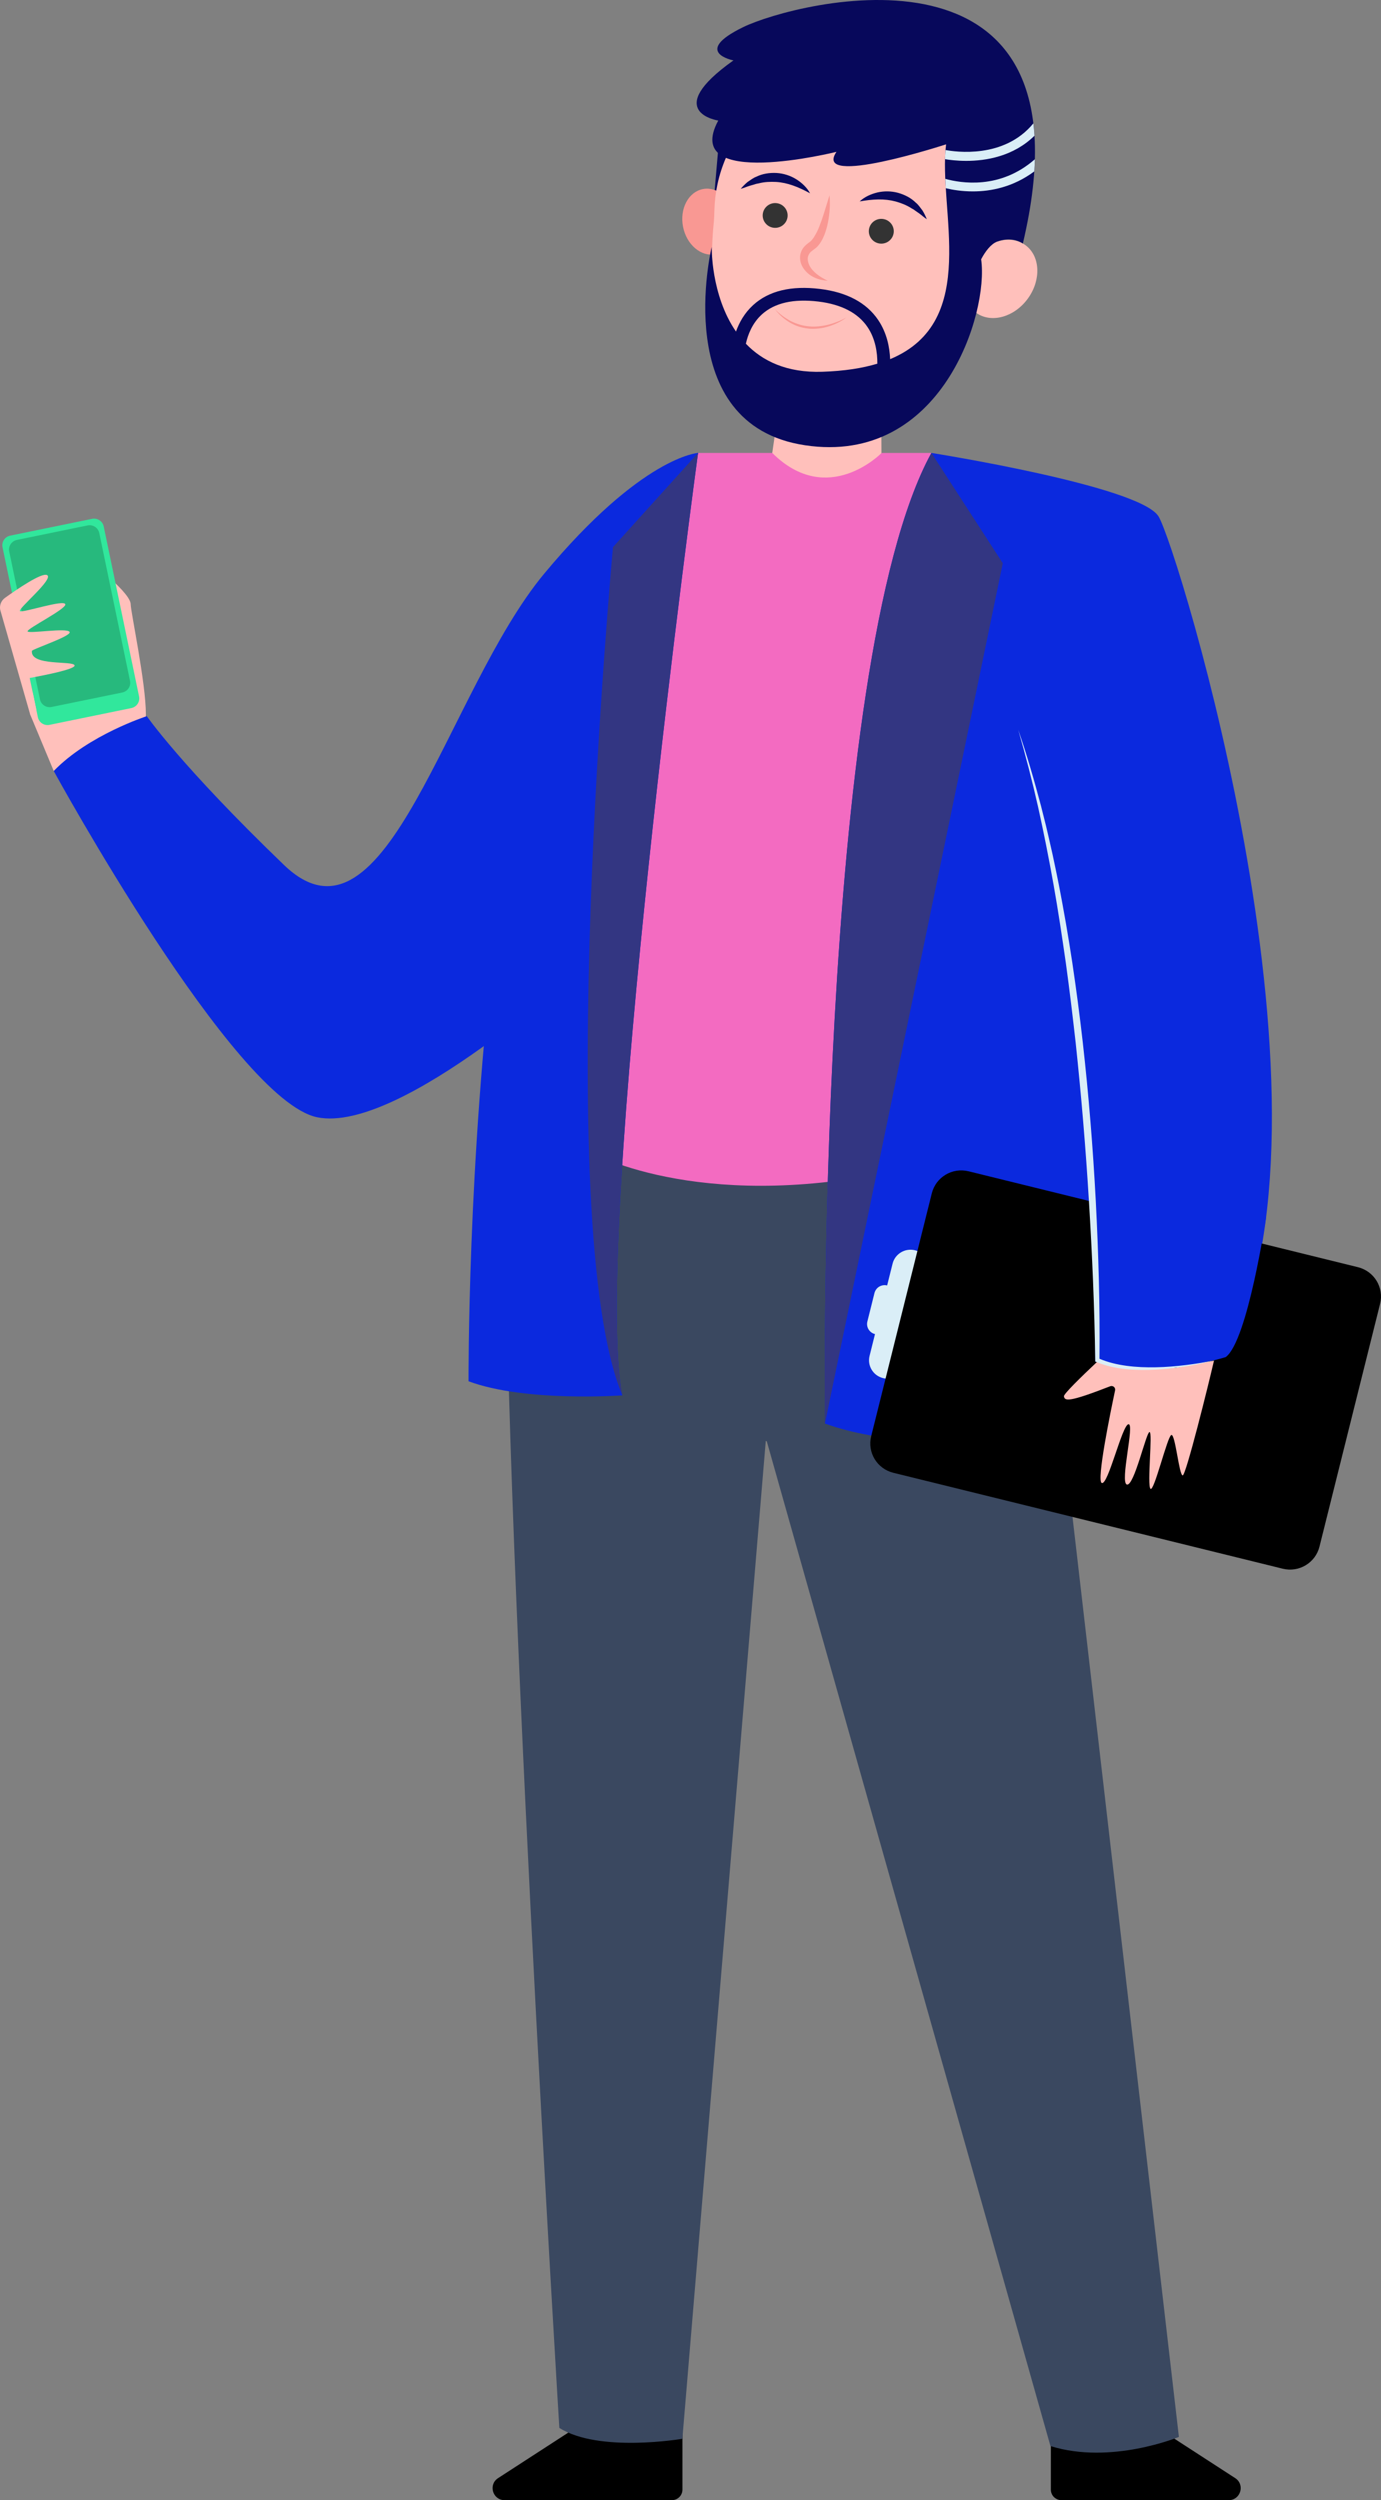
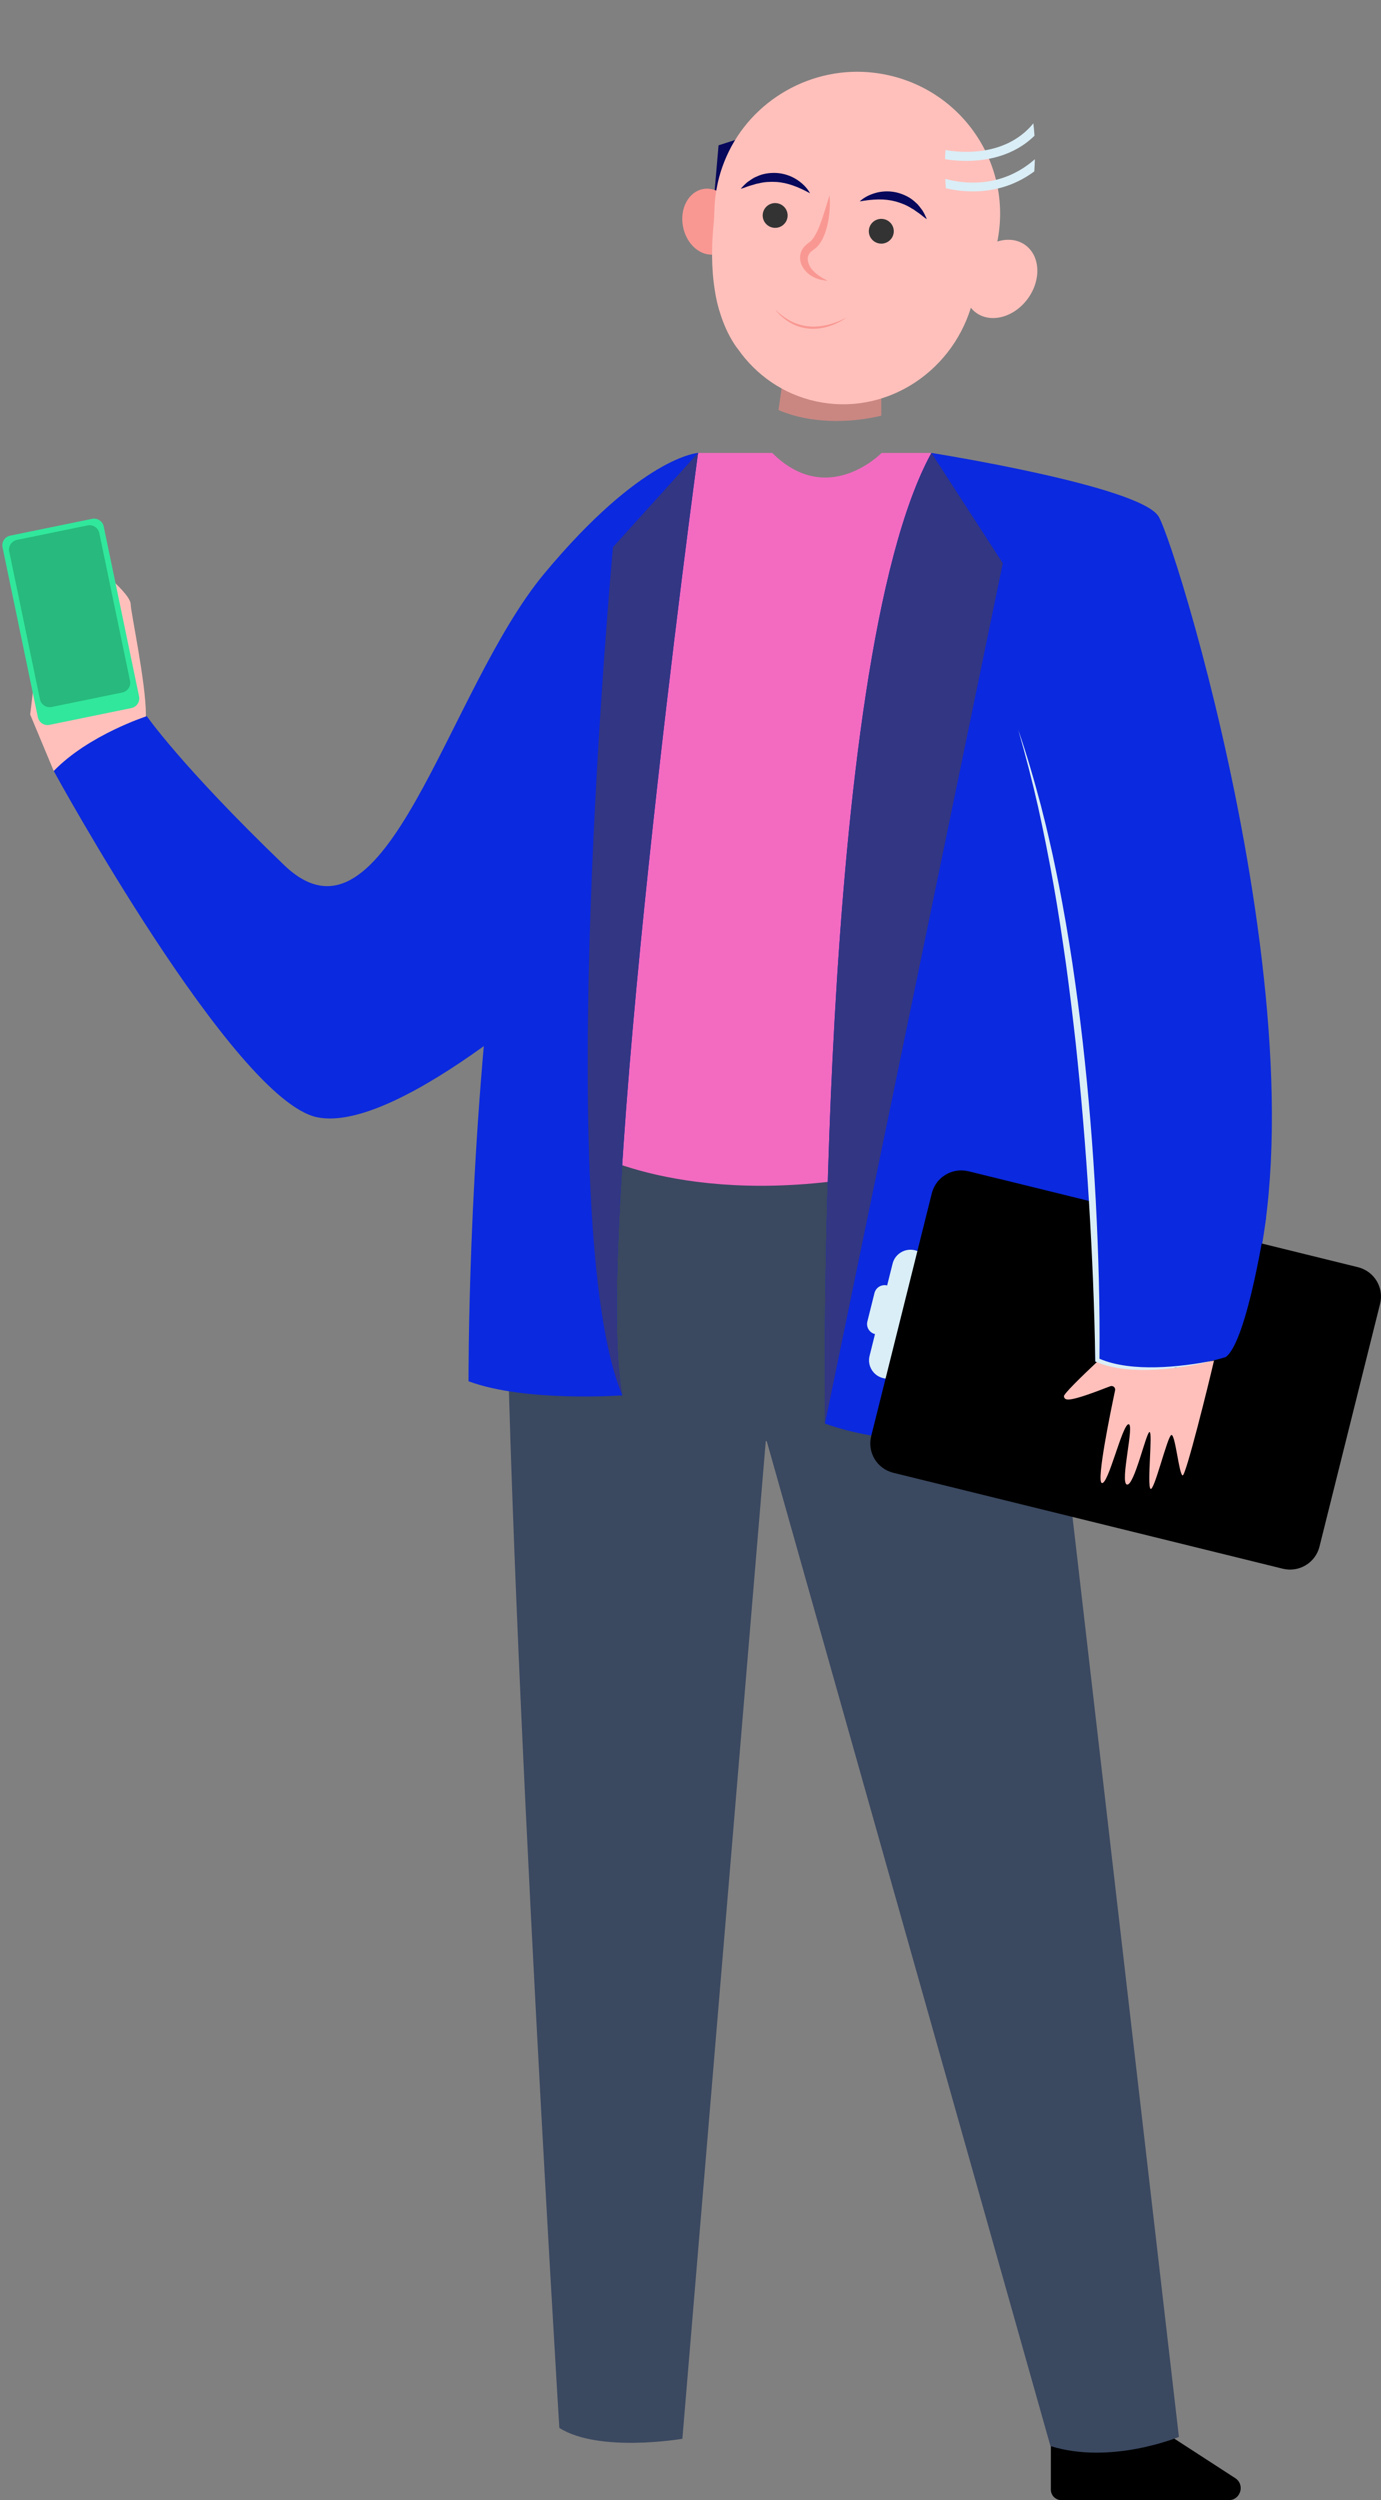
<svg xmlns="http://www.w3.org/2000/svg" width="257" height="465" viewBox="0 0 257 465" fill="none">
  <rect x="0" y="0" width="257" height="465" fill="#808080" stroke="none" />
-   <path d="M127.001 449.847V463.029C127.001 464.119 126.113 465 125.014 465H93.922C91.672 465 90.816 462.084 92.713 460.882L109.748 449.845C109.748 449.847 117 454.813 127.001 449.847Z" fill="black" />
  <path d="M195.56 449.847V463.029C195.56 464.119 196.448 465 197.546 465H228.639C230.889 465 231.744 462.084 229.848 460.882L212.813 449.845C212.813 449.847 205.561 454.813 195.56 449.847Z" fill="black" />
  <path d="M21.024 108.071C21.024 108.071 24.322 110.979 24.322 112.383C24.322 113.788 27.149 126.967 27.149 132.879C27.149 138.793 10.001 143.395 10.001 143.395L5.617 132.891C5.617 132.891 7.97 113.082 8.271 113.082C8.574 113.084 21.024 108.071 21.024 108.071Z" fill="#FFC0BB" />
  <path d="M94.213 217.193C110.385 237.06 142.699 265.722 142.699 265.722L126.986 453.579C126.986 453.579 111.509 456.235 104.091 451.561C104.091 451.558 93.157 272.95 94.213 217.193Z" fill="#3A4860" />
  <path d="M100.33 224.576C100.383 221.76 94.084 230.064 94.204 227.816C96.675 181.053 175.165 220.261 175.165 220.261L194.325 236.628L219.39 453.229C219.39 453.229 206.767 458.477 195.484 454.928L142.698 268.066C142.698 268.066 125.432 262.023 100.33 224.576Z" fill="#3A4860" />
-   <path d="M163.979 71.018L164.066 92.574L142.973 89.346L146.492 65.104L163.979 71.018Z" fill="#FFC0BB" />
  <path opacity="0.6" d="M144.872 76.264L146.492 65.104L163.996 73.058L164.006 77.314C159.787 78.339 151.896 79.257 144.872 76.264Z" fill="#FC8D84" />
  <path d="M133.718 27.029L132.444 41.823L134.797 43.294L139.149 25.278L133.718 27.029Z" fill="#07085B" />
  <path d="M136.887 40.296C137.534 43.646 135.871 46.781 133.17 47.295C130.471 47.809 127.756 45.509 127.107 42.159C126.46 38.807 128.123 35.674 130.824 35.16C133.526 34.644 136.237 36.944 136.887 40.296Z" fill="#F99893" />
  <path d="M134.128 58.599C133.621 57.108 133.25 55.561 133.022 53.972C132.332 49.69 132.43 45.307 132.814 41.546C132.896 40.738 132.931 39.929 132.949 39.116C133.029 35.841 133.717 32.486 135.161 29.187C139.807 18.563 151.148 12.116 162.727 13.542C178.325 15.466 188.602 30.032 185.599 44.925C187.41 44.349 189.284 44.506 190.754 45.542C193.571 47.527 193.827 51.972 191.326 55.469C188.825 58.966 184.513 60.188 181.696 58.203C181.305 57.926 180.969 57.599 180.678 57.237C176.822 69.651 164.393 77.354 151.89 74.655C145.777 73.335 140.72 69.756 137.344 64.942C137.111 64.655 136.872 64.323 136.629 63.947C135.553 62.286 134.742 60.48 134.128 58.599Z" fill="#FFC0BB" />
  <path d="M161.738 42.519C161.467 43.761 162.26 44.989 163.514 45.261C164.768 45.533 166.002 44.742 166.276 43.499C166.549 42.254 165.754 41.029 164.5 40.758C163.248 40.486 162.011 41.276 161.738 42.519Z" fill="#333333" />
  <path d="M141.987 39.583C141.716 40.825 142.508 42.053 143.763 42.325C145.014 42.594 146.251 41.806 146.522 40.563C146.795 39.319 146 38.094 144.746 37.822C143.494 37.552 142.26 38.341 141.987 39.583Z" fill="#333333" />
  <path d="M159.979 37.463C161.188 37.248 162.33 37.113 163.449 37.093C164.565 37.074 165.643 37.196 166.674 37.473C167.695 37.762 168.709 38.144 169.639 38.75L170.006 38.957C170.126 39.026 170.231 39.121 170.349 39.199L171.054 39.69C171.526 40.029 171.952 40.431 172.479 40.775C172.256 40.214 171.987 39.655 171.659 39.131C171.275 38.655 170.941 38.104 170.445 37.709C169.547 36.812 168.35 36.2 167.103 35.859C165.847 35.52 164.515 35.512 163.283 35.794C162.054 36.093 160.887 36.62 159.979 37.463Z" fill="#07085B" />
  <path d="M150.754 35.957C150.167 34.869 149.229 33.998 148.165 33.327C147.089 32.666 145.825 32.249 144.525 32.172C143.233 32.1 141.901 32.299 140.763 32.863C140.163 33.08 139.669 33.494 139.152 33.824C138.671 34.215 138.237 34.66 137.843 35.121C138.455 34.961 138.987 34.717 139.543 34.547L140.371 34.305C140.509 34.27 140.637 34.213 140.775 34.185L141.189 34.106C142.265 33.826 143.349 33.789 144.41 33.839C145.476 33.901 146.537 34.131 147.588 34.505C148.642 34.877 149.678 35.368 150.754 35.957Z" fill="#07085B" />
  <path d="M154.369 36.325C154.527 37.981 154.409 39.643 154.098 41.286C153.94 42.112 153.716 42.925 153.395 43.738C153.059 44.541 152.65 45.352 151.91 46.053C151.08 46.696 150.704 46.879 150.455 47.482C150.207 47.998 150.317 48.652 150.583 49.276C151.178 50.55 152.54 51.505 154.032 52.209C152.389 52.132 150.578 51.48 149.505 49.884C148.978 49.111 148.694 48.018 149.033 46.988C149.392 45.893 150.077 45.484 150.839 44.883C151.301 44.464 151.682 43.808 152.021 43.137C152.377 42.461 152.618 41.708 152.904 40.97C153.42 39.465 153.872 37.909 154.369 36.325Z" fill="#F99893" />
  <path d="M129.906 84.24H143.713C154.043 94.537 164.066 84.24 164.066 84.24H173.33C173.33 84.24 197.856 212.165 162.486 218.577C127.117 224.988 108.551 213.624 108.551 213.624V153.594L129.906 84.24Z" fill="#F36BC1" />
  <path d="M129.906 84.24C129.906 84.24 119.486 84.824 101.287 106.679C83.088 128.534 71.935 179.238 52.856 160.88C33.776 142.522 27.319 133.196 27.319 133.196C27.319 133.196 16.46 136.693 10.001 143.395C10.001 143.395 43.461 204.589 59.019 207.795C74.576 211 108.551 179.529 108.551 179.529L129.906 84.24Z" fill="#0B29DE" />
  <path d="M173.332 84.24C173.332 84.24 212.078 90.359 215.6 96.043C219.122 101.725 251.883 208.254 228.107 252.4C228.107 252.4 215.726 256.458 204.217 252.961V264.764C204.217 264.764 174.215 272.195 153.521 264.764C153.518 264.764 151.757 123.58 173.332 84.24Z" fill="#0B29DE" />
  <path d="M129.906 84.24C129.906 84.24 110.094 230.233 115.816 259.519C115.816 259.519 97.765 260.831 87.197 256.897C87.199 256.897 86.319 93.419 129.906 84.24Z" fill="#0B29DE" />
  <path d="M173.332 84.24L186.615 104.751L153.52 264.764C153.518 264.764 151.757 123.58 173.332 84.24Z" fill="#333682" />
  <path d="M114.075 101.758L129.906 84.24C129.906 84.24 110.094 230.233 115.816 259.519C102.415 227.549 114.075 101.758 114.075 101.758Z" fill="#333682" />
  <path d="M165.095 239.075L166.106 235.025C166.562 233.194 168.428 232.076 170.272 232.53C172.116 232.984 173.24 234.838 172.783 236.668L168.501 253.817C168.045 255.647 166.178 256.765 164.335 256.311C162.491 255.857 161.367 254.004 161.824 252.173L162.834 248.122C161.791 247.865 161.156 246.818 161.415 245.785L162.737 240.487C162.998 239.45 164.051 238.819 165.095 239.075Z" fill="#DAEEF7" />
  <path d="M166.246 273.918L238.713 291.757C241.739 292.503 244.796 290.67 245.549 287.662L256.832 242.483C257.585 239.472 255.738 236.426 252.711 235.681L180.243 217.842C177.218 217.098 174.16 218.929 173.408 221.937L162.125 267.116C161.372 270.127 163.218 273.172 166.246 273.918Z" fill="black" />
  <path d="M204.445 253.021L209.67 254.318C209.67 254.318 213.834 254.62 213.987 254.582C214.137 254.545 218.61 254.42 218.61 254.42L225.915 253.073C224.841 257.758 220.689 274.422 220.097 274.407C219.42 274.389 218.72 266.627 217.98 266.889C217.238 267.151 214.757 277.577 214.097 276.889C213.437 276.198 214.549 266.295 213.924 266.335C213.302 266.375 211.054 276.472 209.71 276.101C208.363 275.729 211.197 264.749 210.008 264.886C208.817 265.023 206.2 276.345 205.027 275.811C204.041 275.36 206.657 262.626 207.515 258.583C207.625 258.062 207.104 257.63 206.604 257.825C198.903 260.818 198.131 260.604 197.995 259.691C197.93 259.289 200.923 256.336 204.445 253.021Z" fill="#FFC0BB" />
  <path d="M235.617 226.384C235.617 226.384 232.193 249.394 228.104 252.4C228.104 252.4 215.437 256.451 203.825 253.223V241.857L203.557 217.193H221.289L235.617 226.384Z" fill="#0B29DE" />
  <path d="M193.742 149.947L194.645 153.547C194.946 154.746 195.199 155.956 195.48 157.161L195.892 158.969L196.273 160.785C196.524 161.995 196.787 163.204 197.021 164.419C197.966 169.275 198.812 174.149 199.552 179.041C200.279 183.932 200.931 188.836 201.488 193.752C202.597 203.579 203.395 213.442 203.919 223.314C204.421 233.104 204.714 242.899 204.609 252.707C206.189 253.383 207.9 253.782 209.631 254.019C211.449 254.268 213.298 254.335 215.147 254.296C216.995 254.258 218.842 254.104 220.683 253.877C222.522 253.645 224.358 253.36 226.169 252.961C224.375 253.44 222.554 253.822 220.716 254.118C218.879 254.408 217.026 254.627 215.162 254.73C213.301 254.834 211.424 254.829 209.555 254.637C207.687 254.455 205.823 254.051 204.057 253.315L203.829 253.221L203.823 252.959C203.675 243.099 203.249 233.231 202.645 223.384C202.05 213.534 201.22 203.702 200.174 193.894C199.622 188.993 199.04 184.094 198.365 179.21C197.665 174.329 196.935 169.45 196.075 164.594C195.209 159.737 194.256 154.896 193.185 150.079C192.101 145.266 190.857 140.486 189.49 135.735C191.106 140.409 192.475 145.166 193.742 149.947Z" fill="#DAEEF7" />
-   <path d="M136.493 11.233C136.493 11.233 128.664 9.736 138.307 5.044C147.949 0.353 204.483 -14.304 190.35 45.295C190.287 45.265 190.212 45.217 190.127 45.152C189.552 44.821 187.894 44.077 185.599 44.923C184.39 45.369 183.366 46.761 182.586 48.223C184.051 58.272 175.189 86.622 149.813 82.814C124.437 79.005 132.442 45.936 132.442 45.936C132.442 45.936 132.276 54.883 136.967 61.669C137.549 60.021 138.525 58.23 140.163 56.738C143.063 54.094 147.244 53.084 152.595 53.738C157.607 54.349 161.252 56.294 163.432 59.522C165.027 61.887 165.559 64.543 165.652 66.798C182.546 59.776 174.514 38.902 176.062 26.887C176.047 26.867 176.037 26.852 176.037 26.852C176.037 26.852 151.12 34.981 155.663 28.239C155.663 28.239 126.625 35.49 133.664 22.422C133.666 22.422 122.962 20.823 136.493 11.233ZM161.442 60.827C159.666 58.203 156.591 56.609 152.307 56.087C147.691 55.526 144.154 56.327 141.791 58.469C139.995 60.098 139.177 62.248 138.806 63.929C141.859 67.112 146.374 69.369 153.056 69.145C157.1 69.01 160.467 68.484 163.271 67.641C163.286 65.583 162.922 63.011 161.442 60.827Z" fill="#07085B" />
  <path d="M157.534 59.036C156.408 59.667 155.161 60.136 154.153 60.383C152.981 60.672 151.77 60.807 150.578 60.702C149.384 60.603 148.223 60.251 147.149 59.707C146.083 59.148 145.115 58.4 144.232 57.551C145.165 58.722 145.978 59.365 146.991 59.991C147.53 60.303 148.102 60.563 148.699 60.755C149.299 60.94 149.918 61.062 150.543 61.124C151.795 61.224 153.059 61.069 154.246 60.695C155.427 60.323 156.558 59.782 157.534 59.036Z" fill="#F99893" />
  <path d="M9.218 134.812L24.449 131.689C25.445 131.484 26.085 130.517 25.879 129.526L19.304 97.919C19.099 96.931 18.125 96.295 17.132 96.497L1.9 99.62C0.905 99.825 0.265 100.792 0.471 101.783L7.045 133.39C7.249 134.38 8.222 135.016 9.218 134.812Z" fill="#31E79C" />
  <path opacity="0.2" d="M9.607 131.487L22.764 128.791C23.76 128.586 24.4 127.619 24.194 126.628L18.477 99.144C18.271 98.156 17.298 97.52 16.305 97.722L3.15 100.418C2.155 100.623 1.515 101.591 1.721 102.581L7.437 130.065C7.641 131.056 8.614 131.692 9.607 131.487Z" fill="black" />
-   <path d="M0.93 111.193C3.13 109.615 7.791 106.419 8.772 106.963C10.069 107.679 3.198 113.311 3.715 113.665C4.232 114.022 11.948 111.428 12.158 112.393C12.347 113.259 5.052 116.893 5.13 117.414C5.207 117.936 12.537 116.678 12.956 117.541C13.335 118.322 5.975 120.722 5.937 121.066C5.619 123.957 13.721 122.812 13.879 123.767C13.992 124.451 8.611 125.531 5.528 126.094L6.763 132.023L5.619 132.889L0.04 113.413C-0.123 112.568 0.223 111.702 0.93 111.193Z" fill="#FFC0BB" />
  <path d="M192.477 31.88C188.551 34.801 184.407 35.599 181.046 35.599C178.999 35.599 177.246 35.303 176.009 35.008C175.971 34.417 175.941 33.836 175.914 33.26C178.746 34.058 186.088 35.318 192.583 29.618C192.565 30.356 192.53 31.11 192.477 31.88Z" fill="#DAEEF7" />
  <path d="M175.866 29.601C175.881 29.02 175.912 28.451 175.957 27.9C177.77 28.246 186.861 29.583 192.304 22.946C192.392 23.689 192.465 24.453 192.515 25.241C188.592 29.102 183.465 29.922 179.817 29.922C178.051 29.925 176.636 29.733 175.866 29.601Z" fill="#DAEEF7" />
</svg>